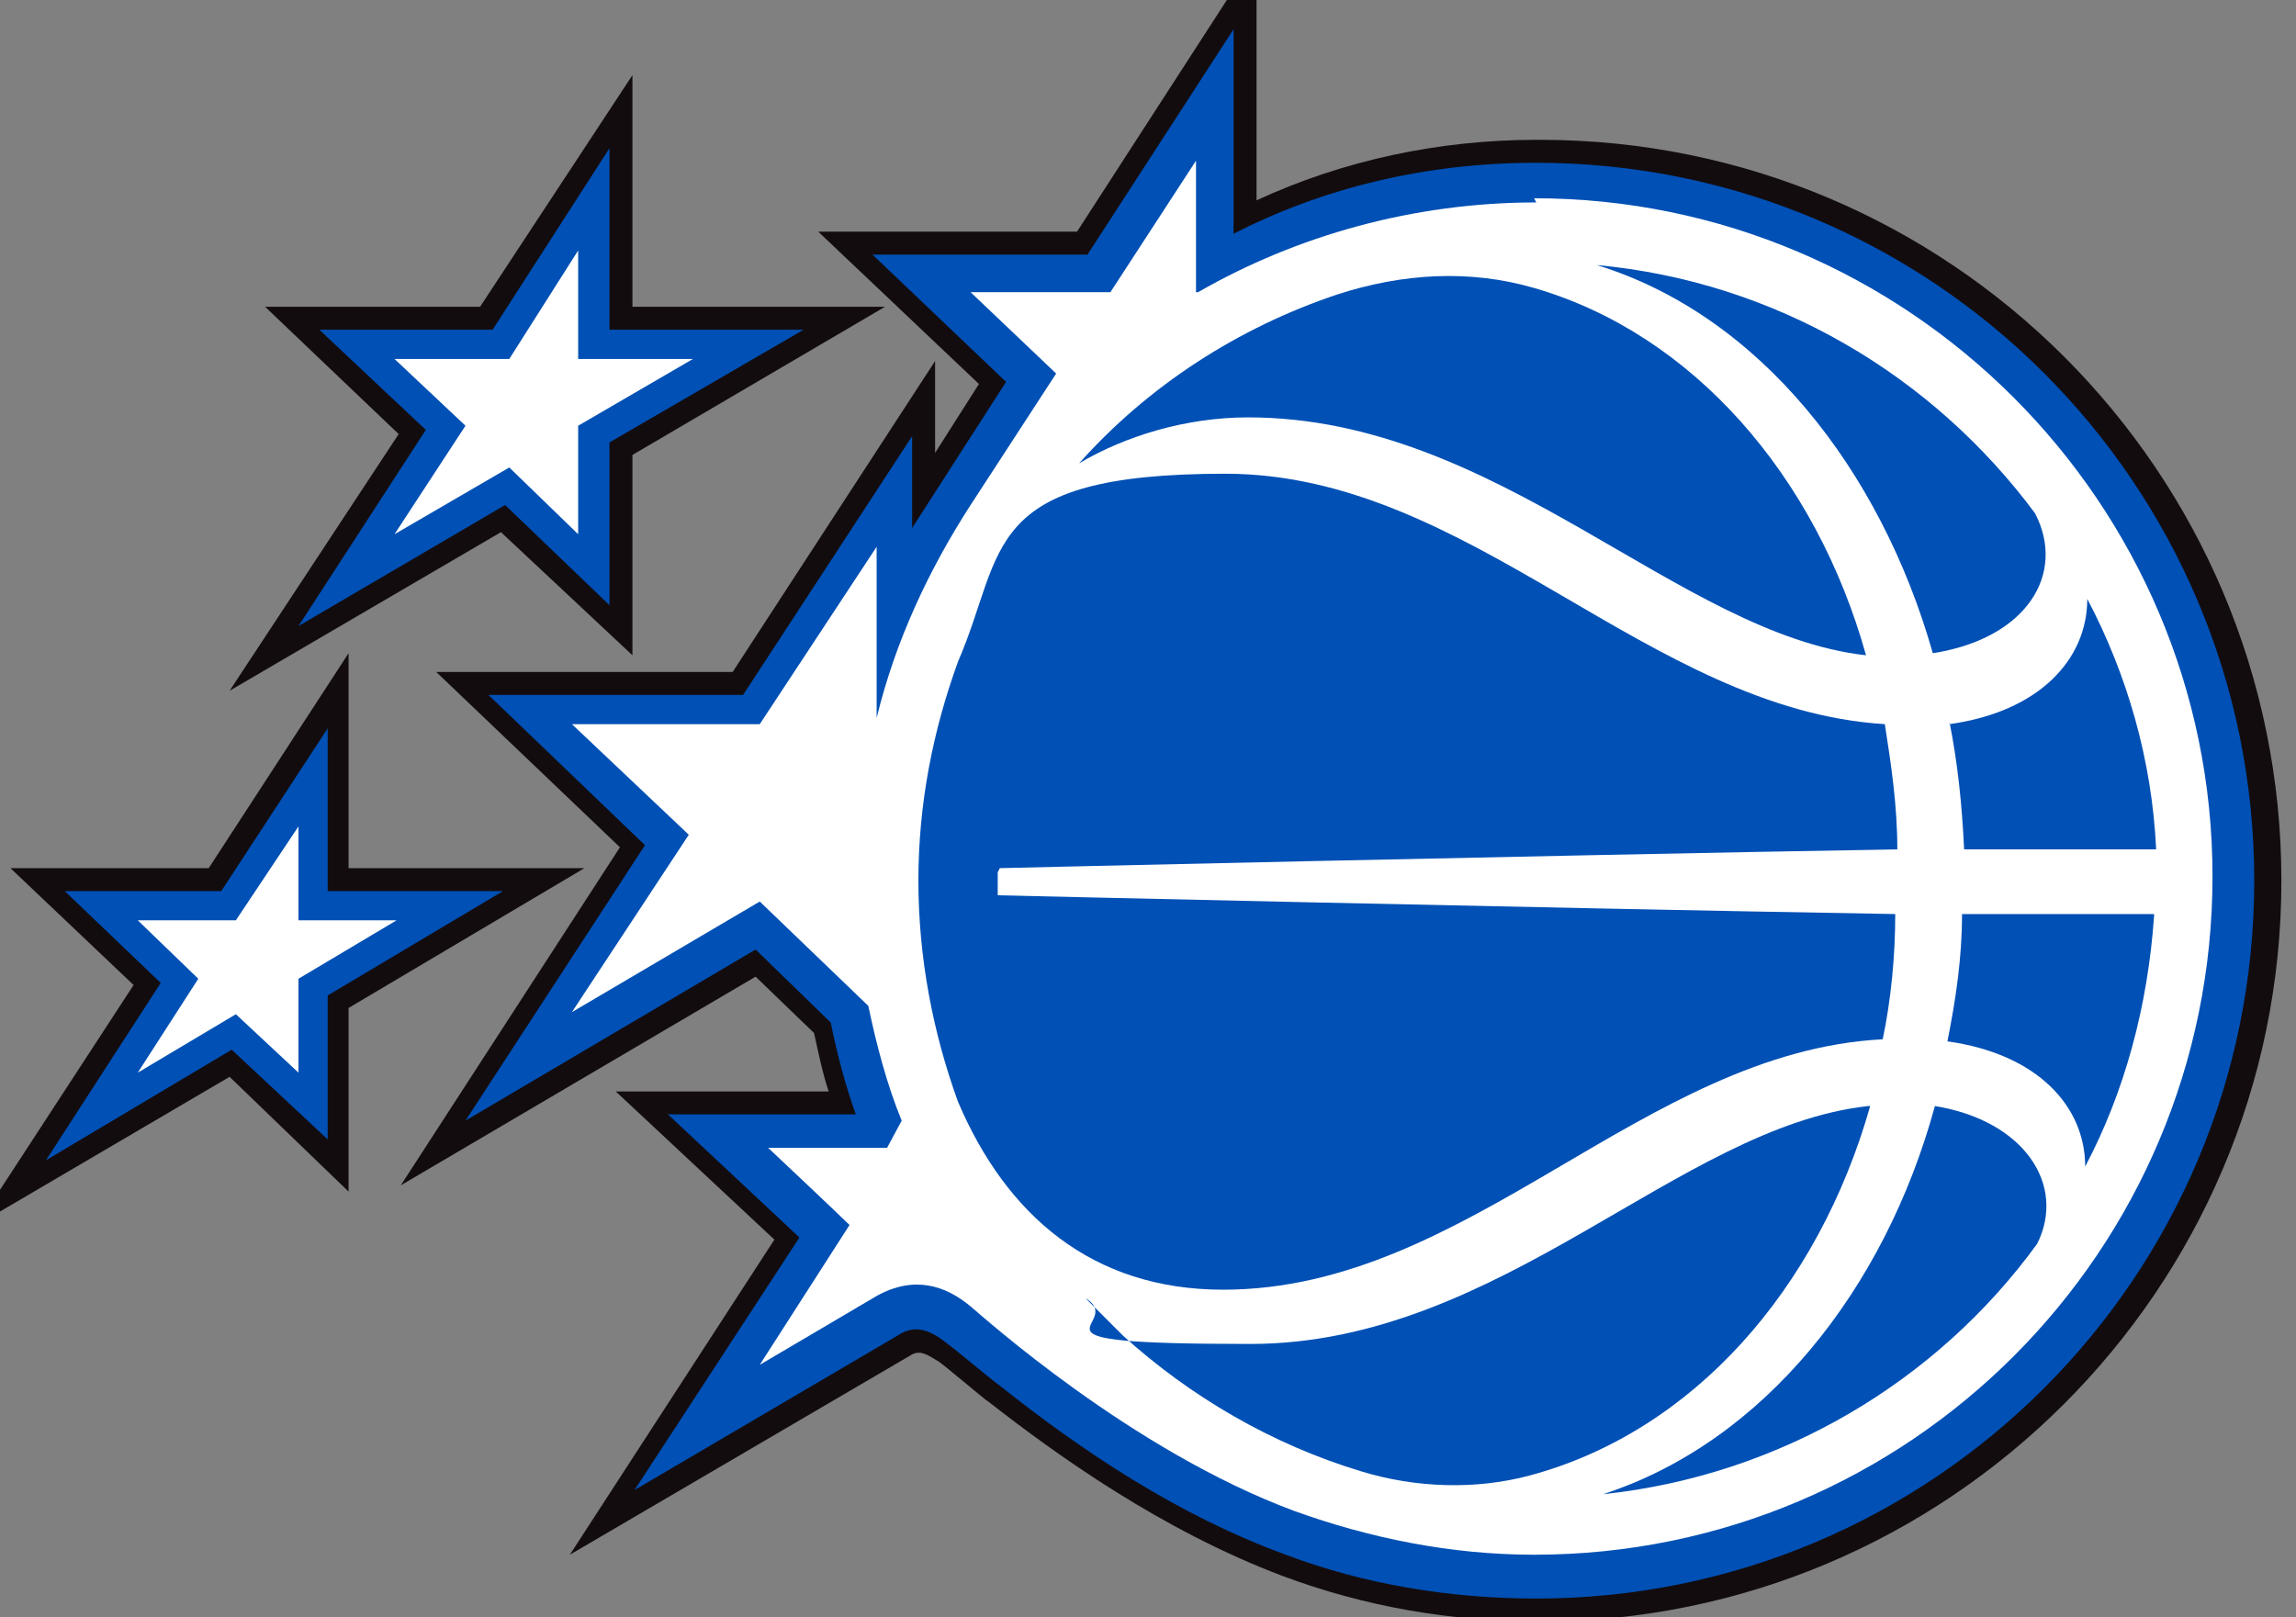
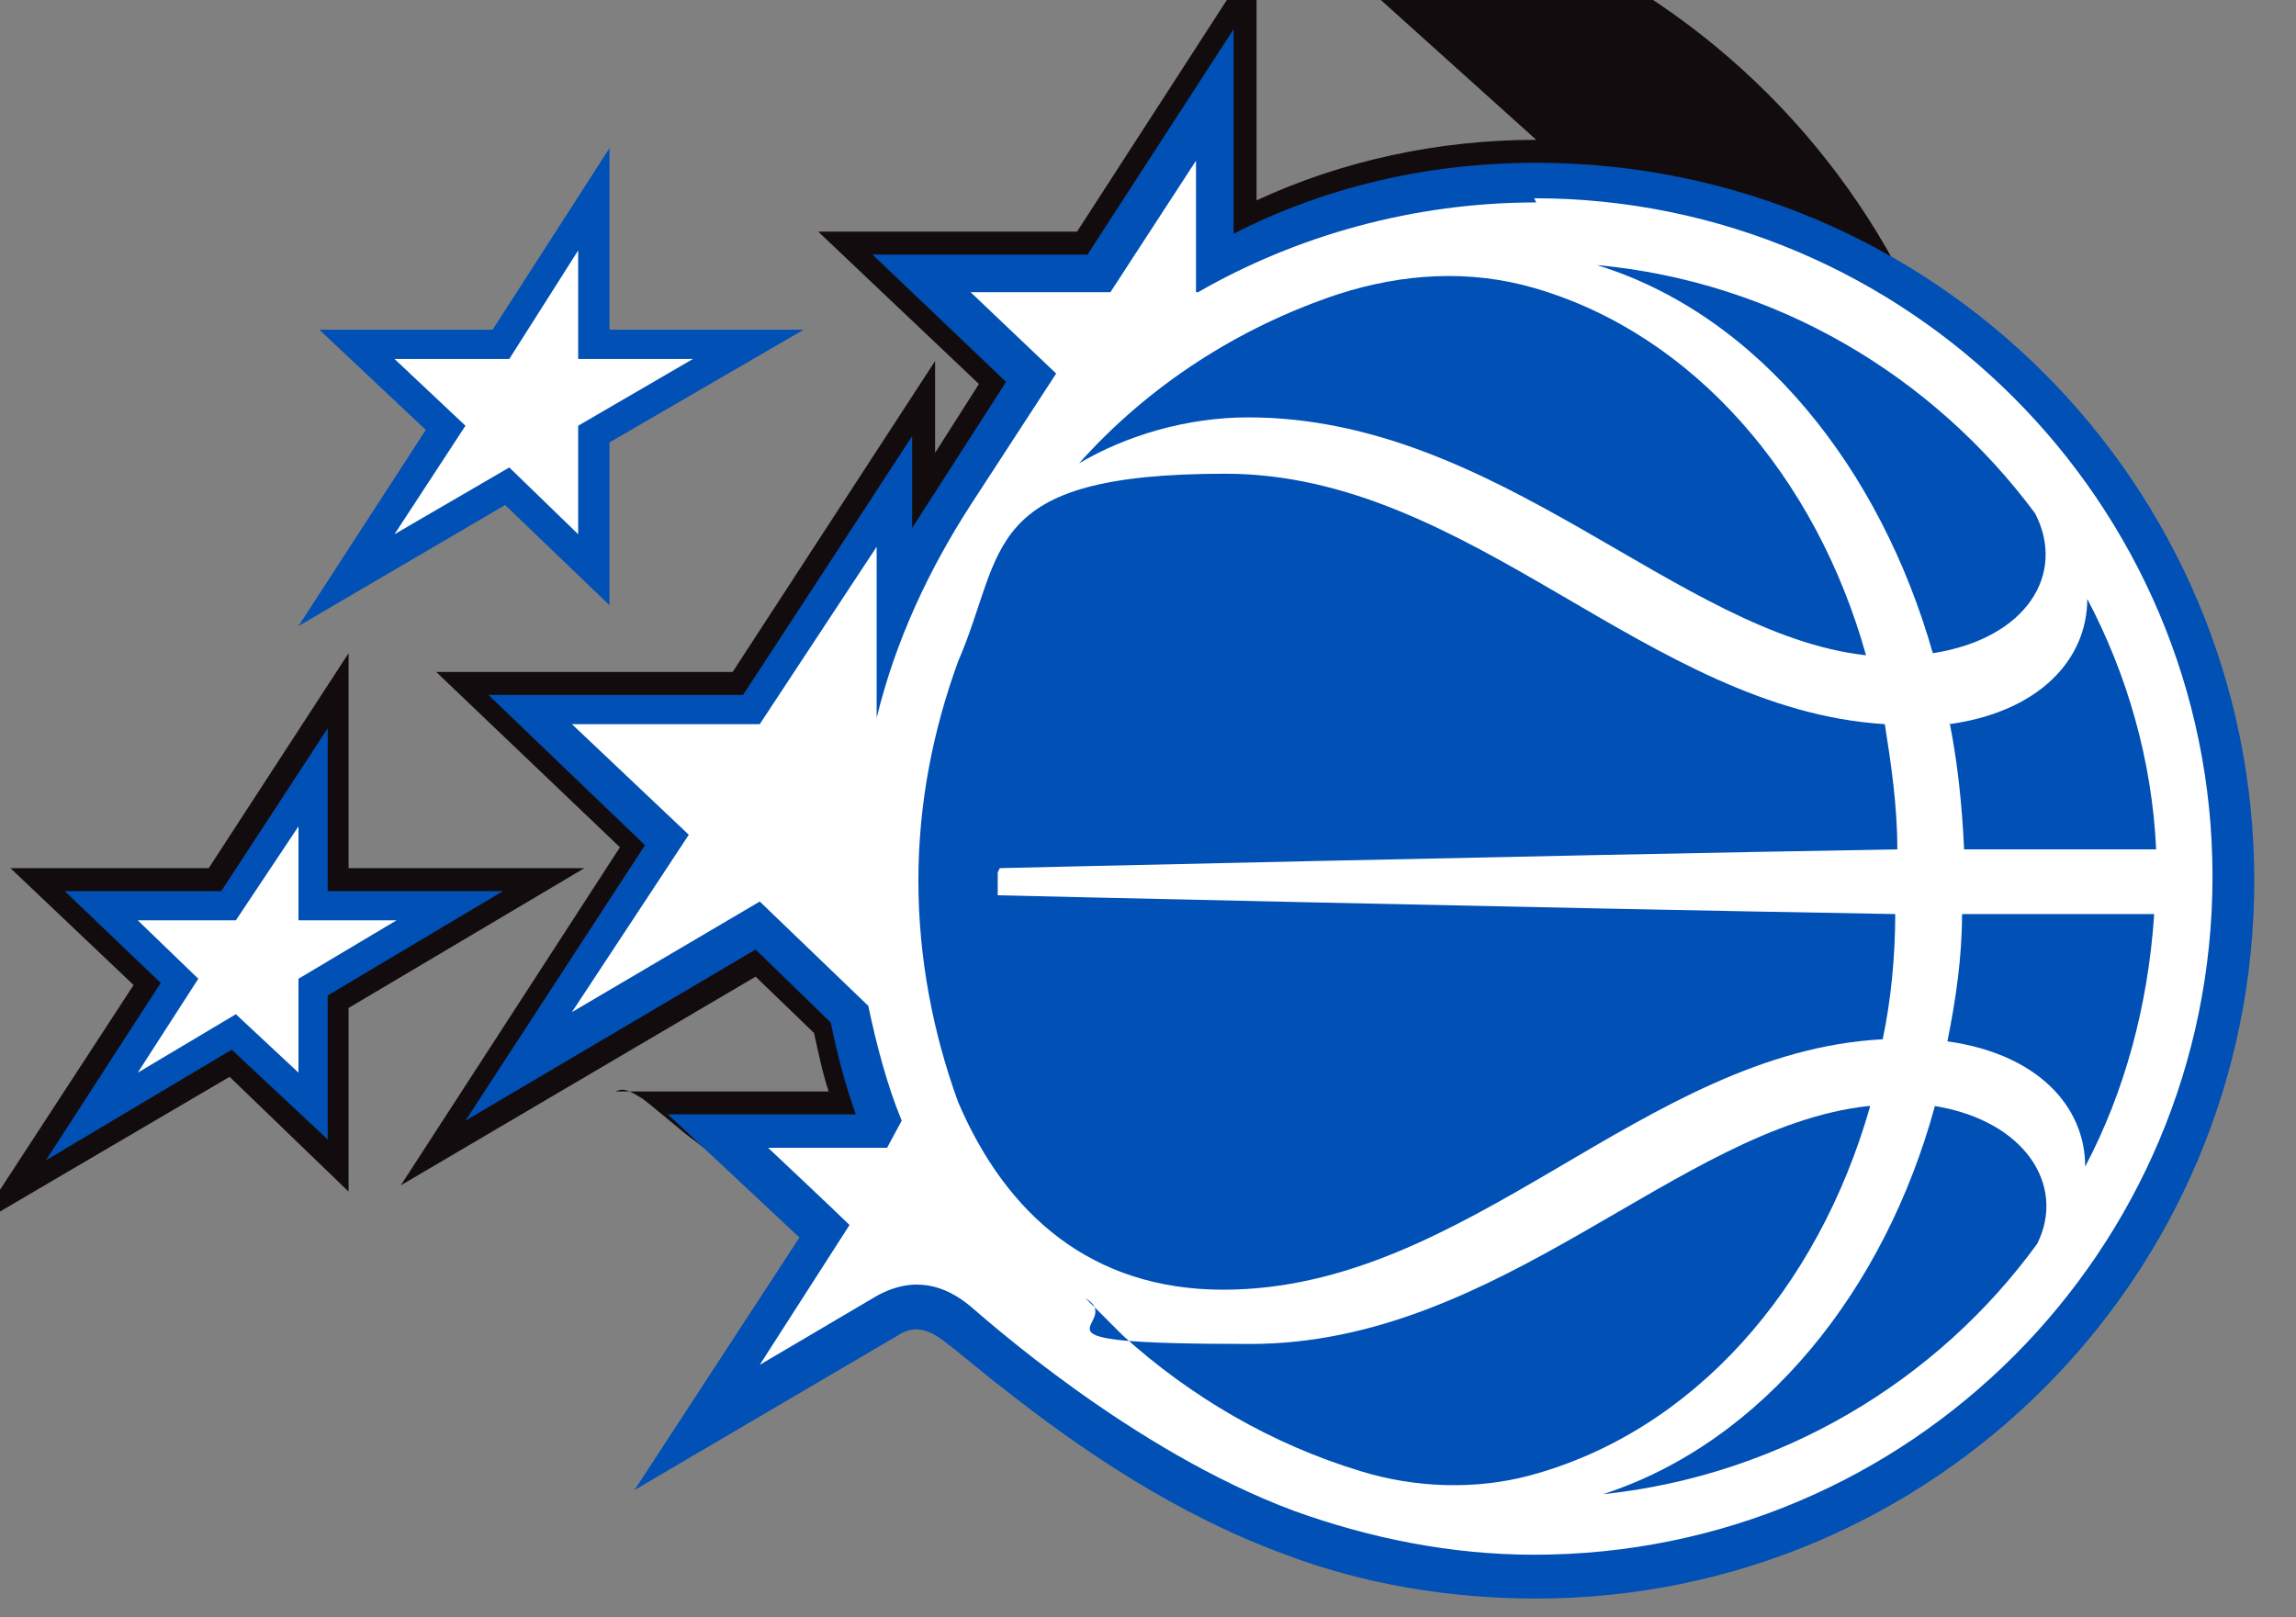
<svg xmlns="http://www.w3.org/2000/svg" id="Layer_1" version="1.1" viewBox="16.5 2.5 110 77.5">
  <rect x="16.5" y="2.5" width="110" height="77.5" fill="#808080" stroke="none" />
  <defs>
    <style>
      .st0 {
        fill: #fff;
      }

      .st1 {
        fill: #0050b5;
      }

      .st2 {
        fill: #130c0e;
      }
    </style>
  </defs>
  <g>
-     <polygon class="st2" points="46.8 17.2 46.8 6.1 39.5 17.2 29.2 17.2 35.6 23.3 27.5 35.6 40.5 28 46.8 33.9 46.8 24.3 58.9 17.2 46.8 17.2" />
    <polygon class="st1" points="45.7 18.3 45.7 9.6 40.1 18.3 31.8 18.3 36.9 23.1 30.8 32.5 40.7 26.7 45.7 31.5 45.7 23.7 55 18.3 45.7 18.3" />
    <polygon class="st0" points="44.2 19.7 44.2 14.5 40.9 19.7 35.4 19.7 38.8 22.9 35.4 28.1 40.9 24.9 44.2 28.1 44.2 22.9 49.7 19.7 44.2 19.7" />
    <polygon class="st2" points="33.2 44.1 33.2 33.8 26.5 44.1 17 44.1 22.9 49.7 15.4 61.2 27.5 54.1 33.2 59.6 33.2 50.8 44.5 44.1 33.2 44.1" />
    <polygon class="st1" points="32.2 45.2 32.2 37.4 27.1 45.2 19.6 45.2 24.2 49.6 18.7 58.1 27.6 52.8 32.2 57.1 32.2 50.2 40.6 45.2 32.2 45.2" />
    <polygon class="st0" points="30.8 46.6 30.8 42.1 27.8 46.6 23.1 46.6 26 49.4 23.1 53.9 27.8 51.1 30.8 53.9 30.8 49.4 35.5 46.6 30.8 46.6" />
-     <path class="st2" d="M90.1,9.2c-4.7,0-9.3,1-13.4,2.9V.3l-8.6,13.3h-12.4l7.7,7.3-2.1,3.3v-4.4l-9.7,14.9h-14.2l8.8,8.4-10.5,16.2,17-10,2.8,2.7c.2.9.4,1.9.7,2.8h-10.2l7.6,7.1-9.8,15.1,16.4-9.6c.4-.2.7,0,1.2.3.1,0,2.3,1.9,2.5,2,3.2,2.5,8.2,6.1,14,8.3,4,1.5,8.1,2.2,12.4,2.2,19.5,0,35.5-15.9,35.5-35.5s-15.9-35.5-35.5-35.5" />
+     <path class="st2" d="M90.1,9.2c-4.7,0-9.3,1-13.4,2.9V.3l-8.6,13.3h-12.4l7.7,7.3-2.1,3.3v-4.4l-9.7,14.9h-14.2l8.8,8.4-10.5,16.2,17-10,2.8,2.7c.2.9.4,1.9.7,2.8h-10.2c.4-.2.7,0,1.2.3.1,0,2.3,1.9,2.5,2,3.2,2.5,8.2,6.1,14,8.3,4,1.5,8.1,2.2,12.4,2.2,19.5,0,35.5-15.9,35.5-35.5s-15.9-35.5-35.5-35.5" />
    <path class="st1" d="M90.1,10.3c-5.3,0-10.2,1.2-14.5,3.4V3.9l-7,10.8h-10.3l6.4,6.1-4.5,7v-4.4s-8.1,12.4-8.1,12.4h-12.2l7.5,7.2-8.6,13.2,13.9-8.2,3.6,3.5c.3,1.5.7,3,1.2,4.4h-9l6.3,5.9-7.9,12.1,12.6-7.4c.3-.2.6-.3.9-.3.4,0,.9.2,1.5.7.3.2,2.2,1.8,2.5,2,3.9,3.1,8.5,6.2,13.7,8.1,3.7,1.4,7.8,2.1,12,2.1,19,0,34.4-15.4,34.4-34.4s-15.4-34.4-34.4-34.4" />
    <path class="st0" d="M90.1,12.2c-5.9,0-11.5,1.6-16.2,4.3h-.1v-6.3l-4.1,6.3h-6.7l4.1,3.9-4.1,6.3h0c-2,3.1-3.6,6.5-4.5,10.2v-8.2l-5.6,8.5h-9l5.6,5.3-5.6,8.5,9-5.3,5.2,5c.4,1.9.9,3.8,1.6,5.5l-.7,1.3h-5.7s3.4,3.2,3.9,3.7l-4.3,6.7,5.6-3.3c1.8-1,3.3-.5,4.5.5.6.5,7.7,6.9,15.5,9.8,3.6,1.3,7.5,2.1,11.5,2.1,18,0,32.5-14.6,32.5-32.5s-14.6-32.5-32.5-32.5" />
    <path class="st1" d="M68.2,24.7c2.2-1.3,5.1-2.2,8.1-2.2,12,0,20.6,10.4,29.6,11.4-2.4-8.6-8.3-15.4-15.9-17.6-3.1-.9-6.3-.7-9.4.3-4.8,1.6-9.1,4.4-12.4,8.1" />
    <path class="st1" d="M93,15.2c7.8,2.4,13.6,9.8,16.1,18.6,4.5-.7,6.4-3.8,4.9-6.7-4.9-6.6-12.4-11.1-21-11.9" />
    <path class="st1" d="M64.4,44.1s25.5-.6,43-.9c0-2.1-.3-4.1-.6-6-11.4-.7-19.8-12-31.6-12s-10.5,3.7-12.8,9c-1.2,3.3-1.9,6.8-1.9,10.5s.7,7.3,1.9,10.6c2.3,5.4,6.4,9,12.7,9,11.8,0,20.1-11.4,31.6-12,.4-1.9.6-4,.6-6-17.5-.3-43-.9-43-.9v-1.1Z" />
    <path class="st1" d="M109.9,37.1c.4,2,.6,4,.7,6.1,3.7,0,6.9,0,9.2,0-.2-4.3-1.4-8.4-3.3-12,0,2.9-2.3,5.4-6.6,6" />
    <path class="st1" d="M106,55.5c-9.1,1-17.6,11.4-29.6,11.4s-5.8-.9-7.9-2.2c.6.6,1.2,1.2,1.8,1.8,3.2,2.9,7.1,5.2,11.4,6.5,2.6.8,5.5.9,8.1.2,7.8-2.1,13.8-8.9,16.3-17.7" />
    <path class="st1" d="M114.1,62.1c1.4-2.8-.6-5.9-4.9-6.6-2.4,8.8-8.2,16.1-15.9,18.6,8.5-.9,16-5.4,20.8-12" />
    <path class="st1" d="M119.7,46.3c-2.3,0-5.5,0-9.2,0,0,2.1-.3,4.1-.7,6.1,4.3.6,6.6,3.1,6.6,6,1.9-3.6,3-7.7,3.3-12,0,0,0,0,0,0" />
  </g>
</svg>